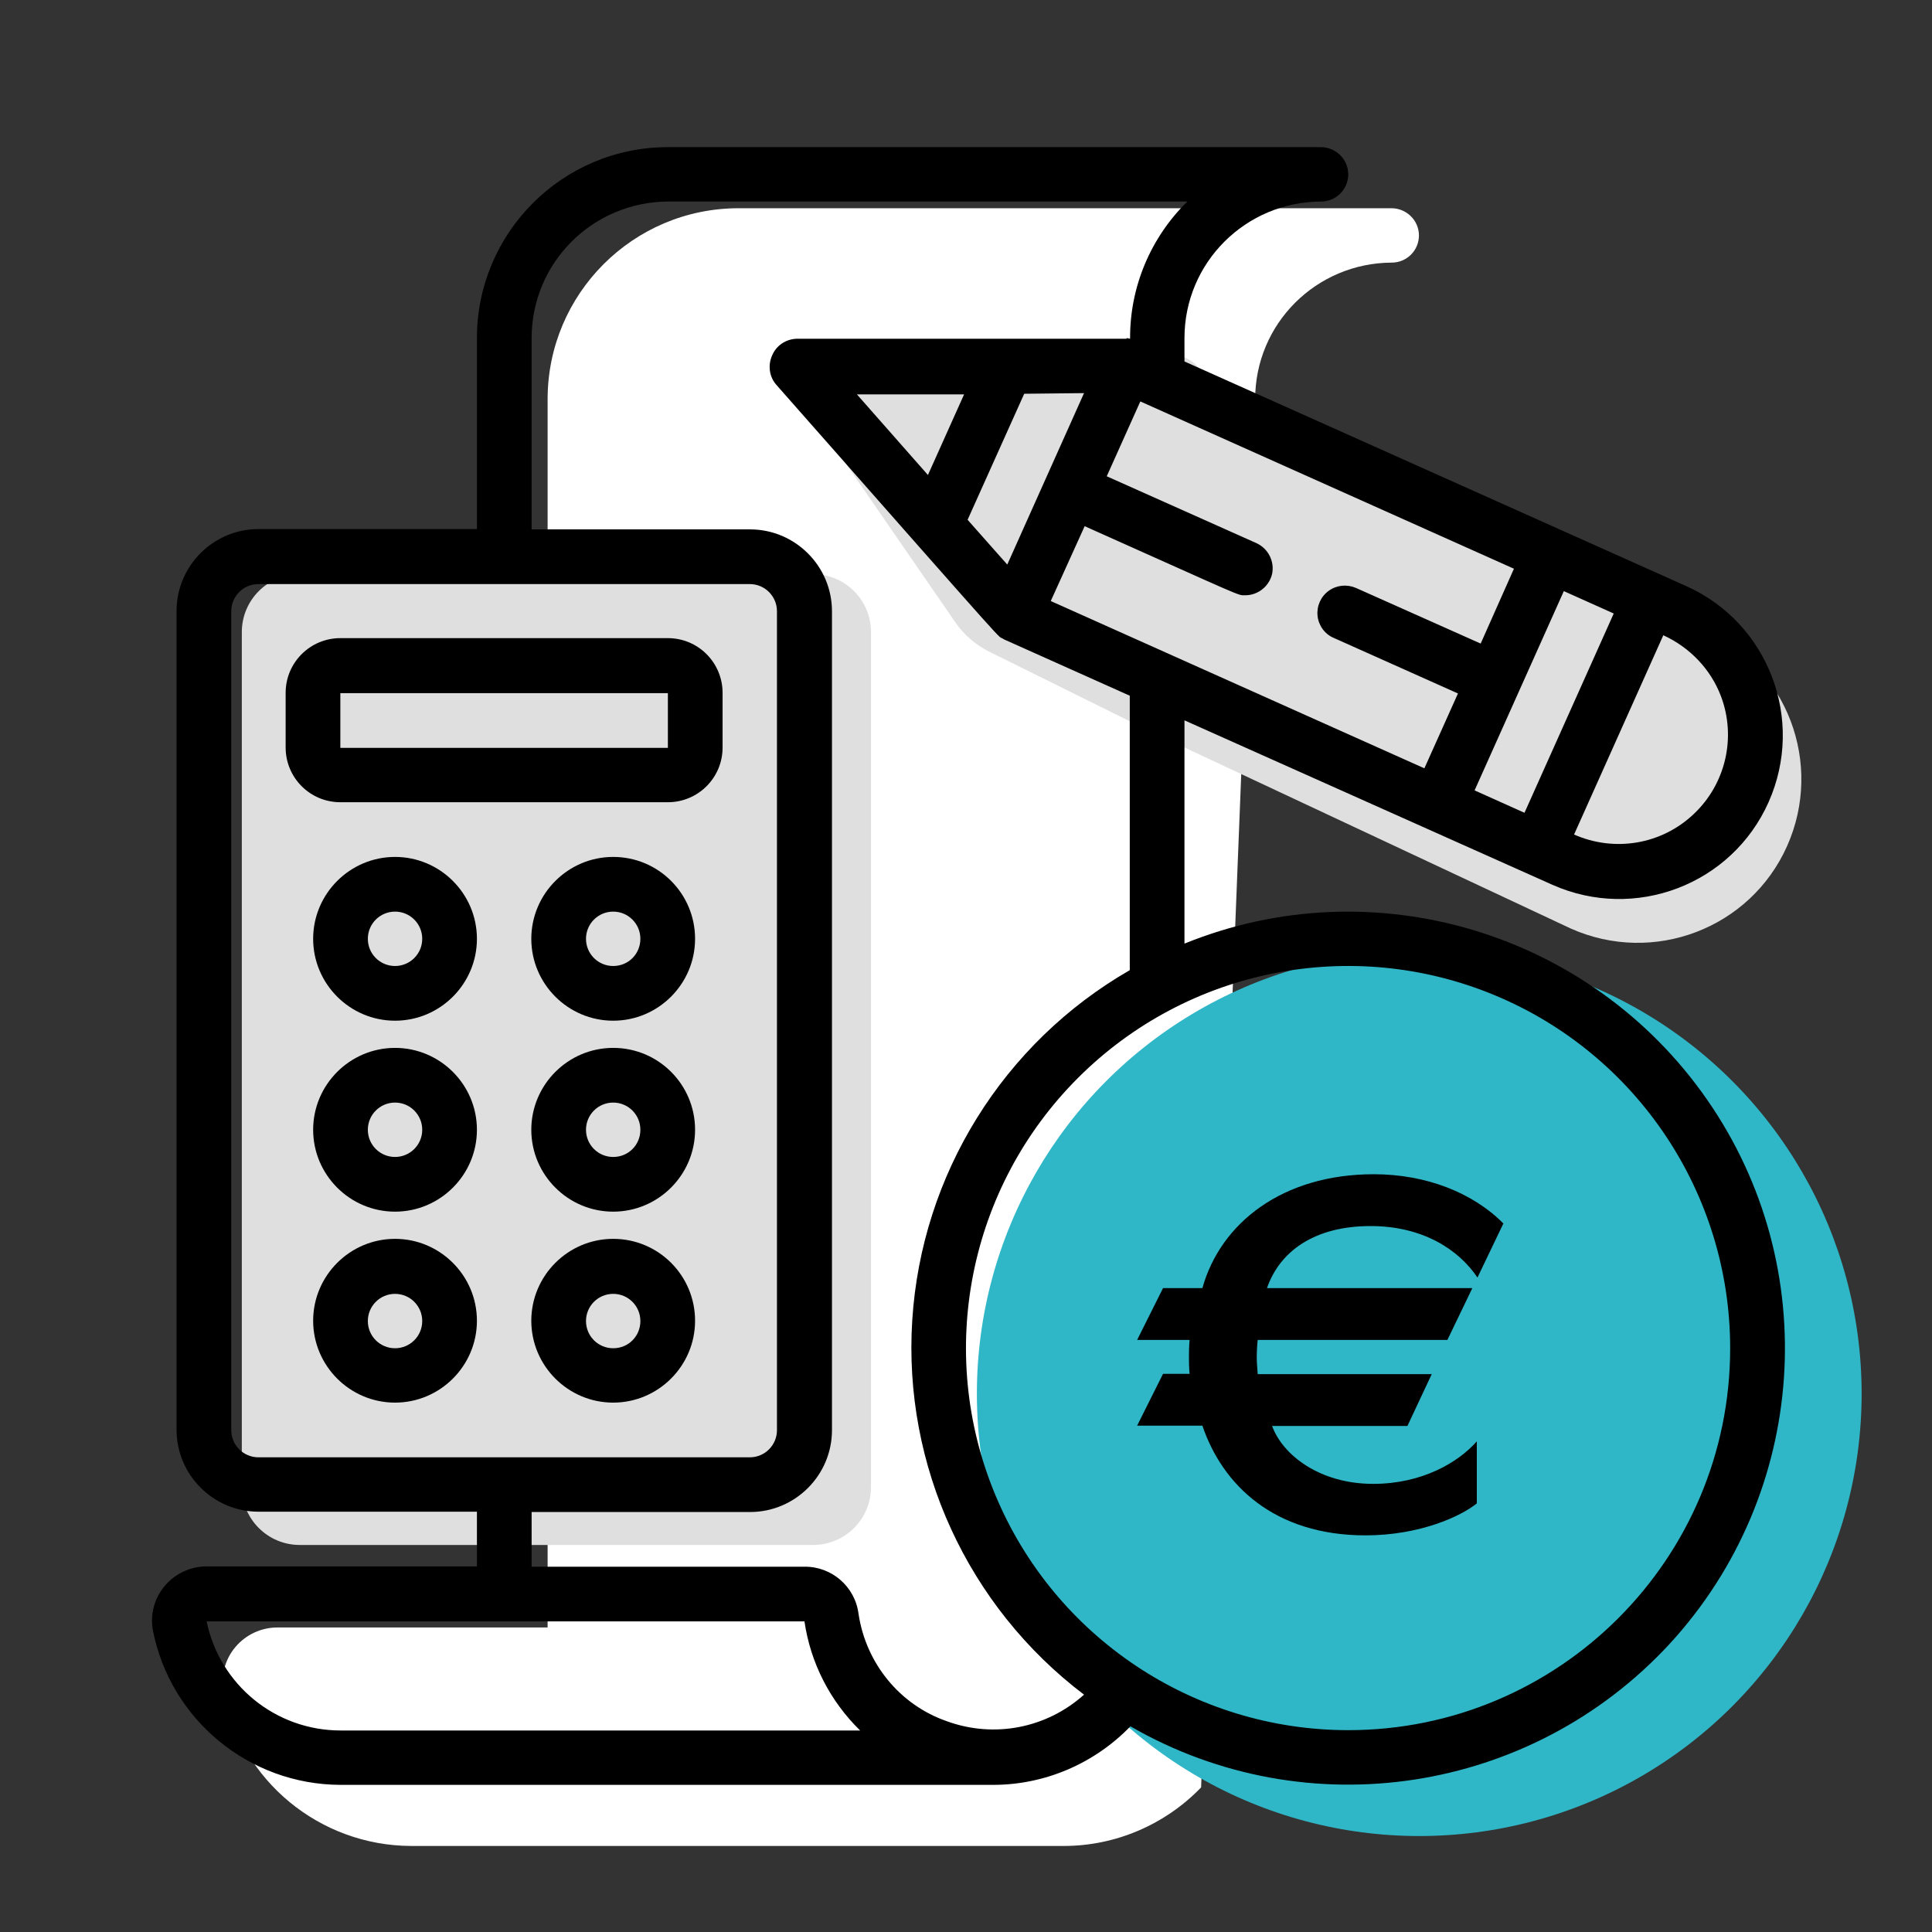
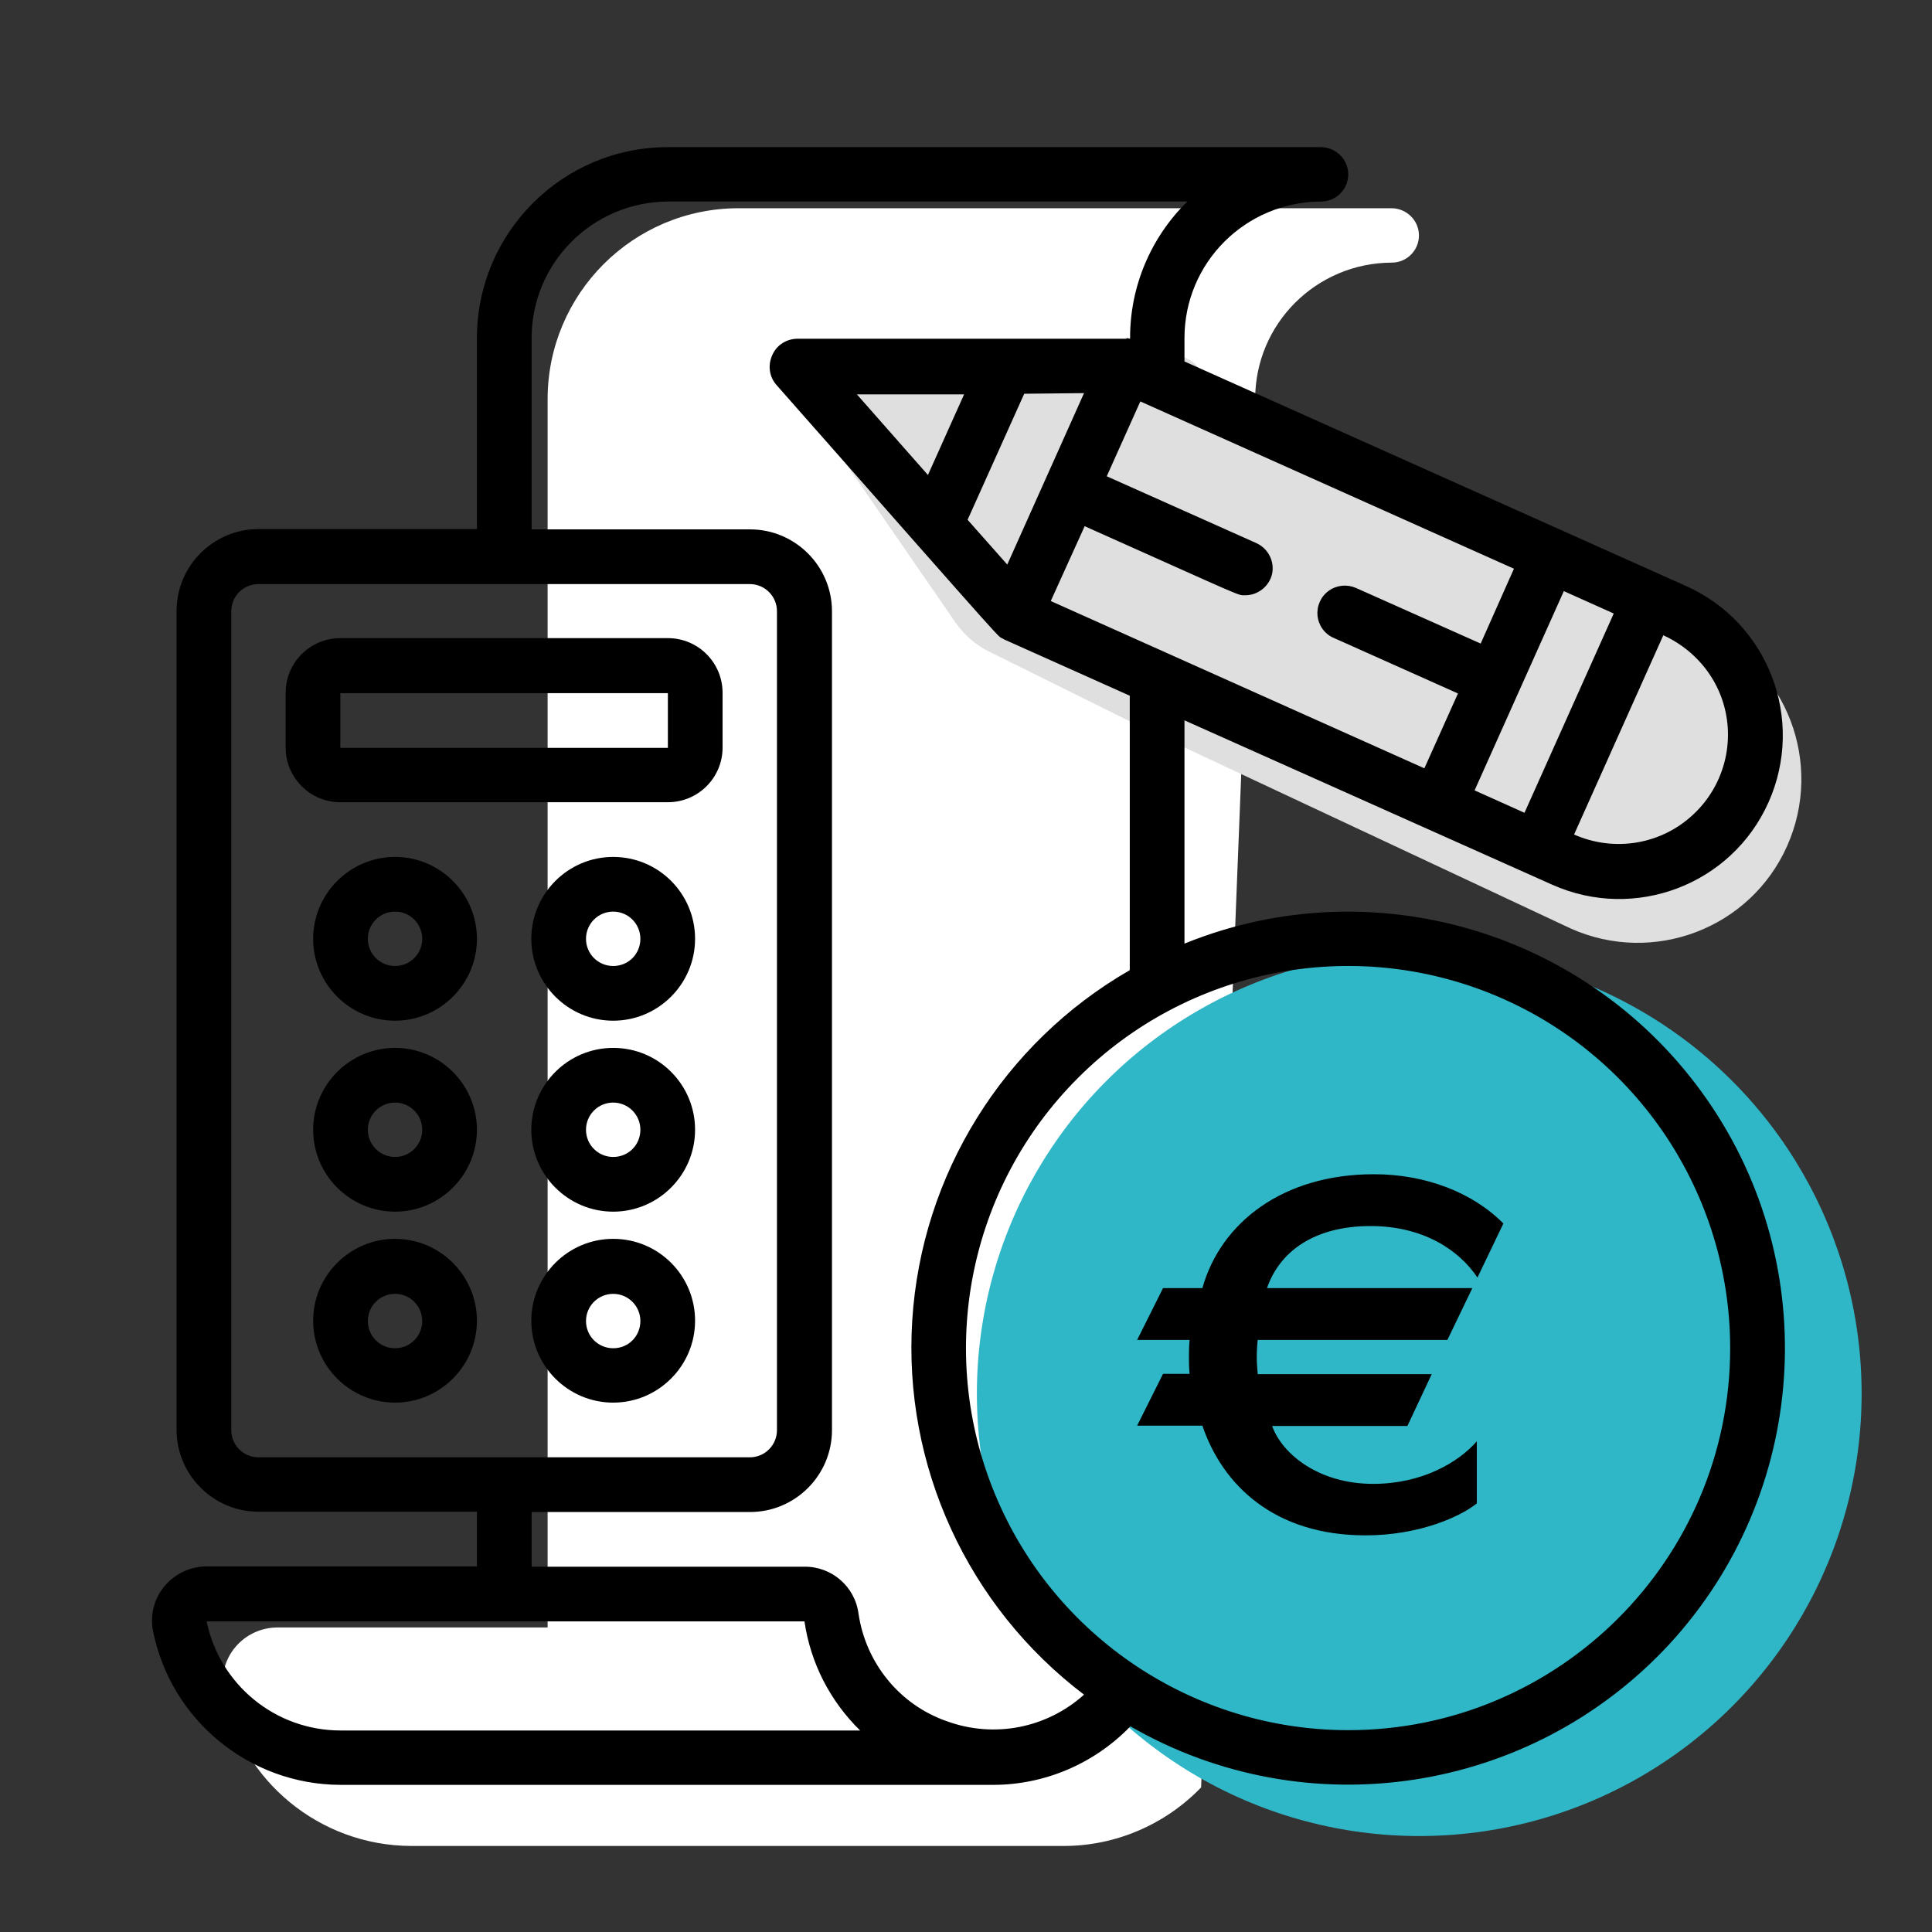
<svg xmlns="http://www.w3.org/2000/svg" version="1.1" id="Calque_1" x="0px" y="0px" viewBox="0 0 604 604" style="enable-background:new 0 0 604 604;" xml:space="preserve">
  <rect x="0" y="0" width="604" height="604" fill="#333333" stroke="none" />
  <style type="text/css">
	.st0{fill:#FFFFFF;}
	.st1{fill:#DFDFDF;}
	.st2{fill:#30B7C7;}
</style>
  <path class="st0" d="M392.4,132.1v-7.3c0-23.6,19.1-42.6,42.7-42.7c4.7,0,8.5-3.8,8.5-8.5s-3.9-8.5-8.6-8.5H230.9  c-33,0-59.7,26.8-59.7,59.7v59.7v307.2v17.1H86.7c-5,0-9.8,2.2-13.1,6.1c-3.3,3.9-4.6,9-3.7,13.9c5.5,28,30.1,48.2,58.6,48.3h204.1  c16.2,0,31.7-6.7,42.9-18.3L392.4,132.1z" />
  <path class="st1" d="M360.1,228.9l131,61.4c25.8,11.5,56.1,0,67.6-25.8s0-56.1-25.8-67.6l-156.8-70.2v-7.3  c0-23.6-91.5,0.5-127.8,2.1l50.4,73.1c2.7,3.9,6.4,7.1,10.7,9.2L360.1,228.9z" />
  <circle class="st2" cx="443.7" cy="435.7" r="138.3" />
-   <path class="st1" d="M93.7,179.5h160.5c10,0,18.1,8.1,18.1,18.1v267.3c0,10-8.1,18.1-18.1,18.1H93.7c-10,0-18.1-8.1-18.1-18.1V197.6  C75.6,187.6,83.7,179.5,93.7,179.5z" />
  <g id="_x30_44---Bank-Statement">
    <path id="Shape" d="M208.8,250.8c9.4,0,17.1-7.6,17.1-17.1v-17.1c0-9.4-7.6-17.1-17.1-17.1H106.4c-9.4,0-17.1,7.6-17.1,17.1v17.1   c0,9.4,7.6,17.1,17.1,17.1H208.8z M106.4,216.7h102.4v17.1H106.4V216.7z" />
    <path id="Shape_1_" d="M123.5,267.9c-14.1,0-25.6,11.5-25.6,25.6s11.5,25.6,25.6,25.6s25.6-11.5,25.6-25.6S137.6,267.9,123.5,267.9   z M123.5,302c-4.7,0-8.5-3.8-8.5-8.5s3.8-8.5,8.5-8.5s8.5,3.8,8.5,8.5S128.2,302,123.5,302z" />
    <path id="Shape_2_" d="M123.5,327.6c-14.1,0-25.6,11.5-25.6,25.6s11.5,25.6,25.6,25.6s25.6-11.5,25.6-25.6S137.6,327.6,123.5,327.6   z M123.5,361.7c-4.7,0-8.5-3.8-8.5-8.5s3.8-8.5,8.5-8.5s8.5,3.8,8.5,8.5S128.2,361.7,123.5,361.7z" />
    <path id="Shape_3_" d="M123.5,387.3c-14.1,0-25.6,11.5-25.6,25.6s11.5,25.6,25.6,25.6s25.6-11.5,25.6-25.6S137.6,387.3,123.5,387.3   z M123.5,421.5c-4.7,0-8.5-3.8-8.5-8.5s3.8-8.5,8.5-8.5s8.5,3.8,8.5,8.5S128.2,421.5,123.5,421.5z" />
    <path id="Shape_4_" d="M191.7,267.9c-14.1,0-25.6,11.5-25.6,25.6s11.5,25.6,25.6,25.6s25.6-11.5,25.6-25.6S205.9,267.9,191.7,267.9   z M191.7,302c-4.7,0-8.5-3.8-8.5-8.5s3.8-8.5,8.5-8.5s8.5,3.8,8.5,8.5S196.5,302,191.7,302z" />
    <path id="Shape_5_" d="M191.7,327.6c-14.1,0-25.6,11.5-25.6,25.6s11.5,25.6,25.6,25.6s25.6-11.5,25.6-25.6S205.9,327.6,191.7,327.6   z M191.7,361.7c-4.7,0-8.5-3.8-8.5-8.5s3.8-8.5,8.5-8.5s8.5,3.8,8.5,8.5S196.5,361.7,191.7,361.7z" />
    <path id="Shape_6_" d="M191.7,387.3c-14.1,0-25.6,11.5-25.6,25.6s11.5,25.6,25.6,25.6s25.6-11.5,25.6-25.6S205.9,387.3,191.7,387.3   z M191.7,421.5c-4.7,0-8.5-3.8-8.5-8.5s3.8-8.5,8.5-8.5s8.5,3.8,8.5,8.5S196.5,421.5,191.7,421.5z" />
    <path id="Shape_8_" d="M370.3,295v-69.8l115,51.4c25.8,11.5,56.1,0,67.6-25.8s0-56.1-25.8-67.6L370.3,113v-7.3   c0-23.6,19.1-42.6,42.7-42.7c4.7,0,8.5-3.8,8.5-8.5s-3.9-8.5-8.6-8.5H208.8c-33,0-59.7,26.8-59.7,59.7v59.7H80.8   c-14.1,0-25.6,11.5-25.6,25.6v256c0,14.1,11.5,25.6,25.6,25.6h68.3v17.1H64.6c-5,0-9.8,2.2-13.1,6.1s-4.6,9-3.7,13.9   c5.5,28,30.1,48.2,58.6,48.3h204.1c16.2,0,31.7-6.7,42.9-18.3c55.3,31.9,125.3,21.1,168.6-25.8c43.2-47,48.1-117.7,11.7-170.1   S429.4,271,370.3,295L370.3,295z M302.5,162.5l17.7-39.4l18.7-0.2l-24,53.6L302.5,162.5z M267.9,123.3h33.5l-11.3,25.2L267.9,123.3   z M339.1,164.5c50.8,22.7,47.7,21.6,50.2,21.6c4,0,7.5-2.8,8.4-6.7c0.8-3.9-1.2-7.9-4.9-9.6L346,148.9l10.5-23.4l116.8,52.3   l-10.4,23.4l-39-17.4c-2.8-1.2-6-0.9-8.5,0.9c-2.5,1.8-3.8,4.8-3.5,7.8s2.2,5.7,5,6.9l38.9,17.4l-10.5,23.4l-116.8-52.3   L339.1,164.5z M504.5,191.8l-27.9,62.3l-15.6-7l27.9-62.3L504.5,191.8z M538,217.6c4.9,12.9,1.5,27.5-8.5,36.9   c-10,9.5-24.7,12-37.4,6.4l27.9-62.3C528.3,202.4,534.8,209.2,538,217.6L538,217.6z M72.3,447.1v-256c0-4.7,3.8-8.5,8.5-8.5h153.6   c4.7,0,8.5,3.8,8.5,8.5v256c0,4.7-3.8,8.5-8.5,8.5H80.8C76.1,455.6,72.3,451.8,72.3,447.1z M64.6,506.9h186.9   c1.9,13,8,24.9,17.4,34.1H106.5C86.1,541,68.7,526.7,64.6,506.9L64.6,506.9z M268.4,504.5c-1.1-8.5-8.4-14.8-16.9-14.7h-85.3v-17.1   h68.3c14.1,0,25.6-11.5,25.6-25.6v-256c0-14.1-11.5-25.6-25.6-25.6h-68.3v-59.8c0-23.6,19.1-42.6,42.7-42.7h162.3   c-11.5,11.3-18,26.7-17.9,42.9c-0.3-0.1-0.7-0.1-1-0.2l-0.2,0.2h-103c-3.4,0.1-6.4,2.1-7.7,5.2c-1.4,3.1-0.9,6.7,1.3,9.2   c79,89.6,68,77.3,71.2,79.6l39.3,17.6v85.8c-39.6,22.8-65.1,63.9-68,109.4s17.3,89.5,53.7,117.1c-11.7,10.5-28.1,13.7-42.9,8.3   C281.3,533,270.7,520,268.4,504.5L268.4,504.5z M421.5,540.9c-48.3,0-91.9-29.1-110.4-73.7s-8.3-96,25.9-130.2   s85.6-44.4,130.2-25.9s73.7,62.1,73.7,110.4C540.9,487.4,487.4,540.9,421.5,540.9L421.5,540.9z" />
  </g>
  <g>
    <path d="M461.9,399.4c-5.9-8.8-17.2-16.1-33.4-16.1c-17.8,0-28.5,8.1-32.4,19.4h64.2l-7.8,16.2h-59.3c-0.2,1.6-0.3,3.8-0.3,5.6   c0,1.7,0.2,3.4,0.3,5.1h54.4l-7.6,16.2h-42.3c3.2,8.9,14.7,18.1,31.6,18.1c15.4,0,26.7-6.8,32.4-13.3V470c-4.9,4-17.8,10-34.8,10   c-28.5,0-44.7-15.7-51-34.3h-20.4l8.1-16.2h8.3c-0.2-2.2-0.2-3.7-0.2-5.2s0-3,0.2-5.4h-16.4l8.1-16.2h12.3   c5.7-20.4,25.1-35.6,53.6-35.6c16.2,0,30.9,5.7,40.5,15.4L461.9,399.4z" />
  </g>
</svg>